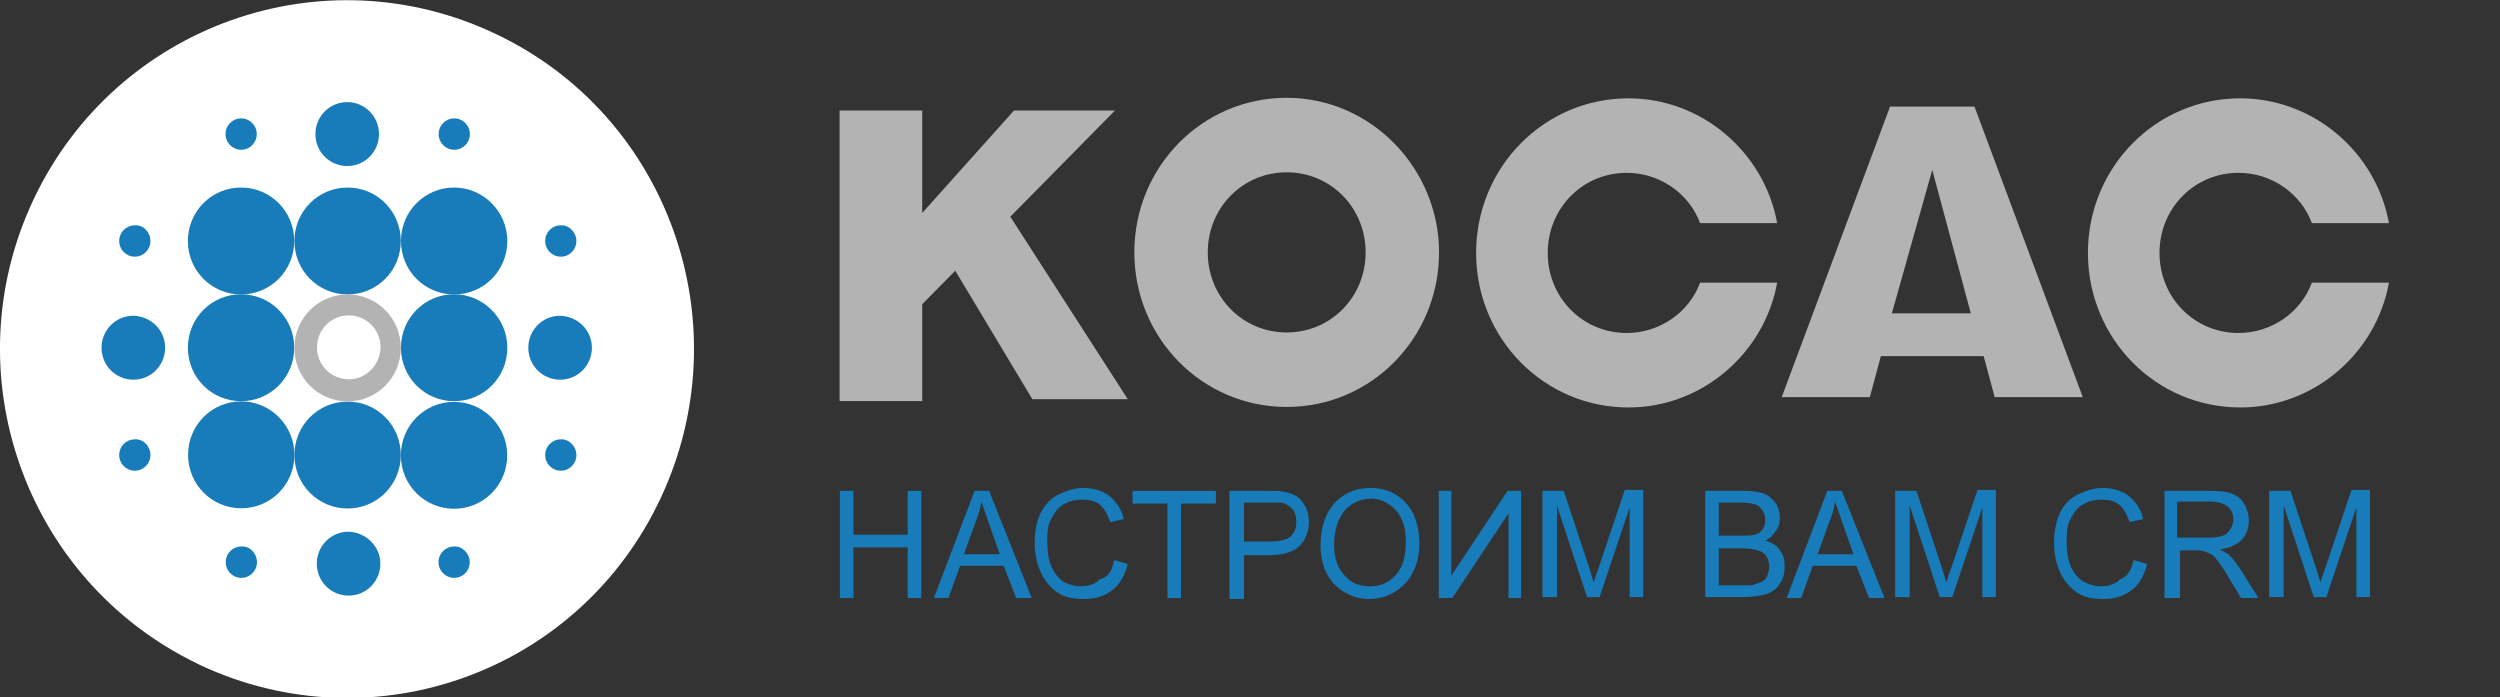
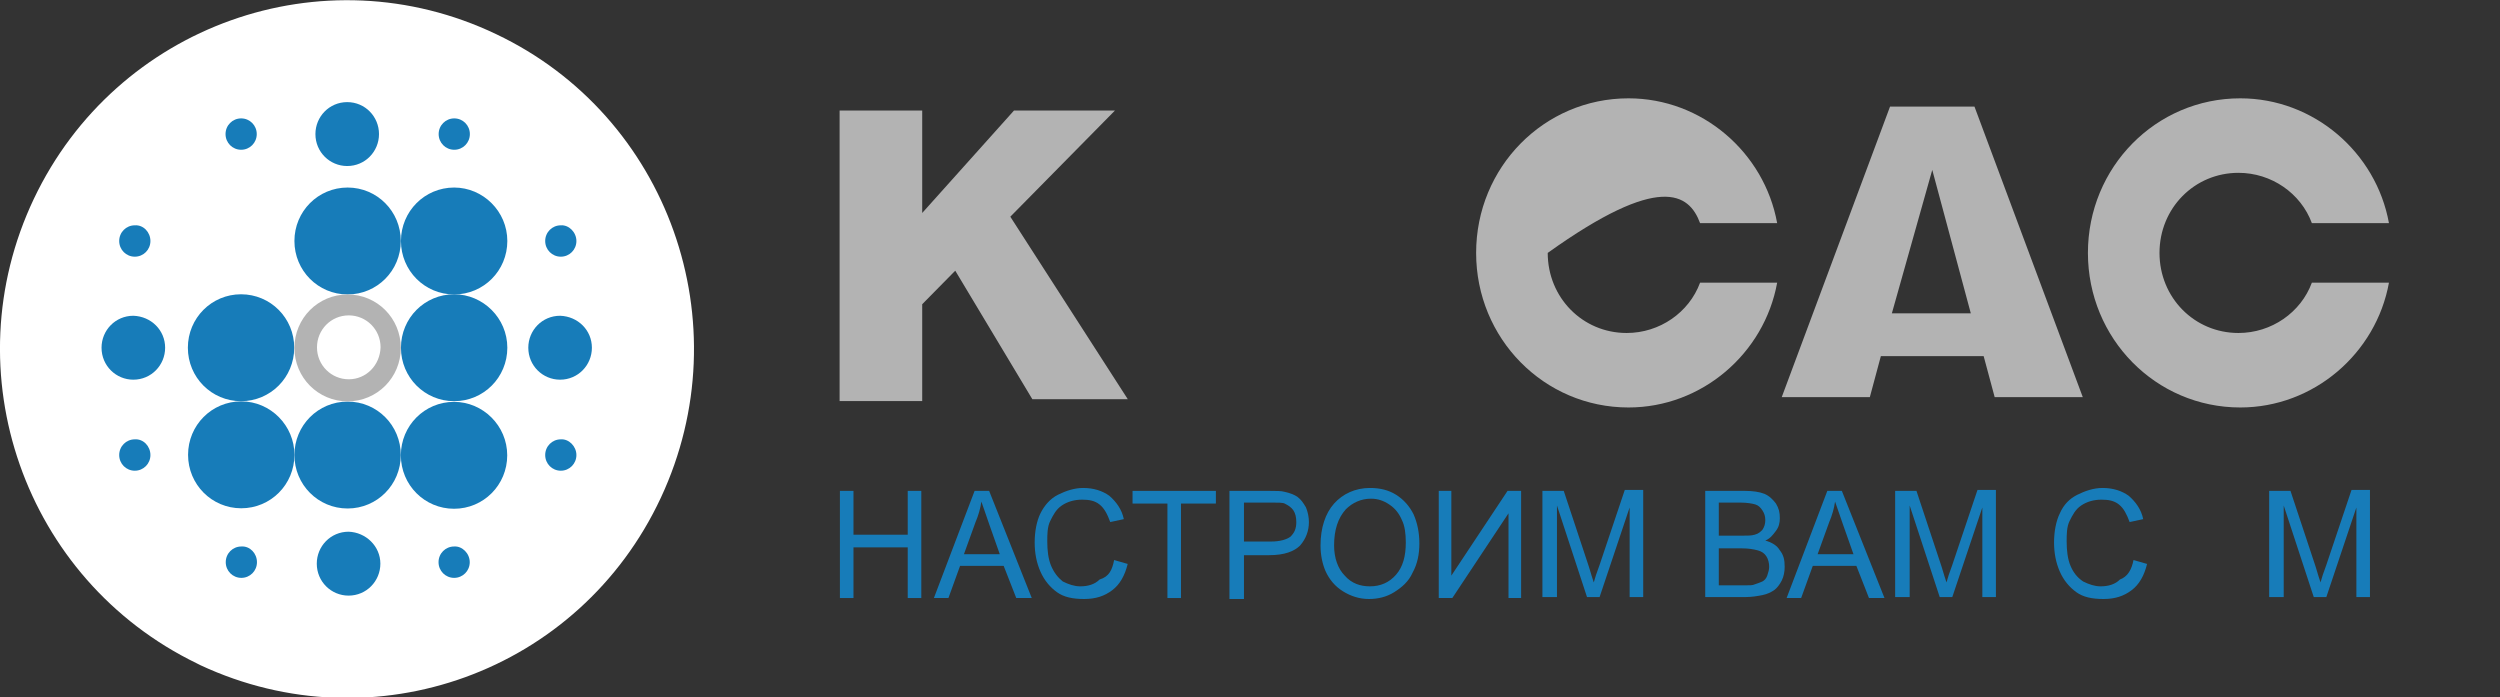
<svg xmlns="http://www.w3.org/2000/svg" width="190" height="53" viewBox="0 0 190 53" fill="none">
  <rect x="0" y="0" width="190" height="53" fill="#333333" stroke="none" />
  <g clip-path="url(#clip0)">
    <path d="M78.458 30.34H85.712L76.784 16.469L84.736 8.401H77.063L70.088 16.186V8.401H63.81V30.481H70.088V23.121L72.599 20.573L78.458 30.34Z" fill="#B3B3B3" />
    <path d="M146.852 12.913L149.781 23.812H143.782L146.852 12.913ZM150.758 27.067L151.595 30.181H158.291L150.06 8.101H143.643L135.412 30.181H142.108L142.945 27.067H150.758Z" fill="#B3B3B3" />
-     <path d="M97.789 25.267C94.441 25.267 91.79 22.578 91.79 19.181C91.79 15.784 94.441 13.095 97.789 13.095C101.137 13.095 103.788 15.784 103.788 19.181C103.788 22.578 101.137 25.267 97.789 25.267ZM97.789 7.433C91.372 7.433 86.21 12.67 86.21 19.181C86.21 25.692 91.372 30.929 97.789 30.929C104.206 30.929 109.368 25.692 109.368 19.181C109.368 12.812 104.206 7.433 97.789 7.433Z" fill="#B3B3B3" />
-     <path d="M129.205 21.485C128.368 23.75 126.136 25.307 123.625 25.307C120.277 25.307 117.627 22.618 117.627 19.221C117.627 15.824 120.277 13.135 123.625 13.135C126.136 13.135 128.368 14.691 129.205 16.956H135.064C134.088 11.578 129.345 7.473 123.765 7.473C117.348 7.473 112.186 12.71 112.186 19.221C112.186 25.732 117.348 30.968 123.765 30.968C129.345 30.968 134.088 26.864 135.064 21.485H129.205V21.485Z" fill="#B3B3B3" />
+     <path d="M129.205 21.485C128.368 23.75 126.136 25.307 123.625 25.307C120.277 25.307 117.627 22.618 117.627 19.221C126.136 13.135 128.368 14.691 129.205 16.956H135.064C134.088 11.578 129.345 7.473 123.765 7.473C117.348 7.473 112.186 12.71 112.186 19.221C112.186 25.732 117.348 30.968 123.765 30.968C129.345 30.968 134.088 26.864 135.064 21.485H129.205V21.485Z" fill="#B3B3B3" />
    <path d="M175.701 21.485C174.864 23.75 172.632 25.307 170.121 25.307C166.773 25.307 164.122 22.618 164.122 19.221C164.122 15.824 166.773 13.135 170.121 13.135C172.632 13.135 174.864 14.691 175.701 16.956H181.56C180.584 11.578 175.841 7.473 170.261 7.473C163.843 7.473 158.682 12.71 158.682 19.221C158.682 25.732 163.843 30.968 170.261 30.968C175.841 30.968 180.584 26.864 181.56 21.485H175.701V21.485Z" fill="#B3B3B3" />
    <path d="M63.833 45.45V37.307H64.864V40.638H68.988V37.307H70.019V45.45H68.988V41.6H64.864V45.45H63.833Z" fill="#177CB9" />
    <path d="M70.976 45.45L74.069 37.307H75.174L78.414 45.45H77.236L76.279 43.007H72.965L72.081 45.45H70.976ZM73.259 42.119H75.984L75.174 39.824C74.953 39.158 74.732 38.566 74.585 38.121C74.511 38.64 74.364 39.158 74.143 39.676L73.259 42.119Z" fill="#177CB9" />
    <path d="M84.674 42.563L85.705 42.859C85.484 43.747 85.116 44.413 84.527 44.858C83.938 45.302 83.275 45.524 82.391 45.524C81.507 45.524 80.845 45.376 80.329 45.006C79.814 44.636 79.372 44.117 79.077 43.451C78.782 42.785 78.635 42.045 78.635 41.23C78.635 40.416 78.782 39.602 79.077 39.01C79.372 38.418 79.814 37.9 80.403 37.603C80.992 37.307 81.655 37.085 82.317 37.085C83.127 37.085 83.79 37.307 84.306 37.677C84.821 38.121 85.263 38.714 85.41 39.454L84.379 39.676C84.159 39.084 83.938 38.64 83.569 38.344C83.201 38.047 82.759 37.974 82.244 37.974C81.655 37.974 81.139 38.121 80.697 38.418C80.255 38.714 80.034 39.158 79.814 39.602C79.593 40.046 79.593 40.638 79.593 41.156C79.593 41.823 79.666 42.489 79.887 43.007C80.108 43.525 80.403 43.895 80.771 44.191C81.213 44.413 81.655 44.562 82.097 44.562C82.686 44.562 83.201 44.413 83.569 44.043C84.306 43.821 84.527 43.303 84.674 42.563Z" fill="#177CB9" />
    <path d="M88.724 45.45V38.27H86.073V37.307H92.407V38.27H89.755V45.45H88.724V45.45Z" fill="#177CB9" />
    <path d="M93.438 45.45V37.307H96.457C96.973 37.307 97.415 37.307 97.635 37.381C98.004 37.455 98.372 37.603 98.593 37.751C98.887 37.974 99.035 38.196 99.256 38.566C99.403 38.936 99.477 39.306 99.477 39.676C99.477 40.342 99.256 40.934 98.814 41.453C98.372 41.897 97.635 42.193 96.457 42.193H94.542V45.524H93.438V45.45ZM94.542 41.156H96.604C97.267 41.156 97.783 41.008 98.077 40.786C98.372 40.49 98.519 40.194 98.519 39.676C98.519 39.306 98.445 39.01 98.298 38.788C98.151 38.566 97.93 38.418 97.635 38.27C97.488 38.196 97.12 38.196 96.678 38.196H94.542V41.156Z" fill="#177CB9" />
    <path d="M100.36 41.453C100.36 40.12 100.728 39.01 101.391 38.27C102.054 37.529 103.011 37.085 104.116 37.085C104.852 37.085 105.515 37.233 106.104 37.603C106.693 37.974 107.135 38.492 107.43 39.084C107.724 39.75 107.872 40.49 107.872 41.304C107.872 42.119 107.724 42.859 107.356 43.525C107.062 44.191 106.546 44.636 105.957 45.006C105.368 45.376 104.705 45.524 104.042 45.524C103.306 45.524 102.643 45.302 102.054 44.932C101.465 44.562 101.023 44.043 100.728 43.377C100.507 42.859 100.36 42.193 100.36 41.453ZM101.391 41.453C101.391 42.415 101.686 43.229 102.201 43.747C102.717 44.339 103.38 44.562 104.116 44.562C104.926 44.562 105.589 44.265 106.104 43.673C106.62 43.081 106.841 42.267 106.841 41.23C106.841 40.564 106.767 39.972 106.546 39.528C106.325 39.01 106.031 38.64 105.589 38.344C105.147 38.047 104.705 37.9 104.19 37.9C103.453 37.9 102.79 38.196 102.275 38.714C101.686 39.38 101.391 40.268 101.391 41.453Z" fill="#177CB9" />
    <path d="M109.345 37.307H110.302V43.747L114.573 37.307H115.604V45.45H114.647V39.01L110.376 45.45H109.345V37.307Z" fill="#177CB9" />
    <path d="M117.224 45.45V37.307H118.845L120.759 43.081C120.907 43.599 121.054 44.043 121.127 44.265C121.201 43.969 121.348 43.525 121.569 42.933L123.484 37.233H124.883V45.376H123.852V38.566L121.569 45.376H120.612L118.329 38.418V45.376H117.224V45.45Z" fill="#177CB9" />
    <path d="M129.597 45.45V37.307H132.616C133.205 37.307 133.721 37.381 134.089 37.529C134.457 37.677 134.752 37.974 134.973 38.27C135.194 38.64 135.267 38.936 135.267 39.38C135.267 39.75 135.194 40.046 134.973 40.342C134.752 40.638 134.531 40.934 134.163 41.082C134.678 41.23 135.046 41.453 135.267 41.823C135.562 42.193 135.635 42.563 135.635 43.081C135.635 43.451 135.562 43.821 135.415 44.117C135.267 44.413 135.046 44.709 134.825 44.858C134.604 45.006 134.31 45.154 133.942 45.228C133.573 45.302 133.132 45.376 132.69 45.376H129.597V45.45ZM130.628 40.712H132.321C132.763 40.712 133.132 40.712 133.353 40.638C133.647 40.564 133.794 40.416 133.942 40.268C134.089 40.046 134.163 39.824 134.163 39.528C134.163 39.232 134.089 39.01 133.942 38.788C133.794 38.566 133.647 38.418 133.426 38.344C133.205 38.27 132.763 38.196 132.248 38.196H130.628V40.712ZM130.628 44.487H132.616C132.984 44.487 133.205 44.487 133.353 44.413C133.573 44.339 133.794 44.265 133.942 44.191C134.089 44.117 134.236 43.969 134.31 43.747C134.384 43.525 134.457 43.303 134.457 43.081C134.457 42.785 134.384 42.489 134.236 42.267C134.089 42.045 133.868 41.897 133.573 41.823C133.279 41.749 132.911 41.675 132.395 41.675H130.628V44.487Z" fill="#177CB9" />
    <path d="M135.783 45.45L138.876 37.307H139.98L143.221 45.45H142.042L141.085 43.007H137.771L136.887 45.45H135.783ZM138.139 42.119H140.864L140.054 39.824C139.833 39.158 139.612 38.566 139.465 38.121C139.391 38.64 139.244 39.158 139.023 39.676L138.139 42.119Z" fill="#177CB9" />
    <path d="M144.031 45.45V37.307H145.651L147.565 43.081C147.713 43.599 147.86 44.043 147.934 44.265C148.007 43.969 148.155 43.525 148.375 42.933L150.29 37.233H151.689V45.376H150.658V38.566L148.375 45.376H147.418L145.135 38.418V45.376H144.031V45.45Z" fill="#177CB9" />
    <path d="M162.147 42.563L163.178 42.859C162.957 43.747 162.589 44.413 162 44.858C161.411 45.302 160.748 45.524 159.864 45.524C158.98 45.524 158.317 45.376 157.802 45.006C157.286 44.636 156.845 44.117 156.55 43.451C156.255 42.785 156.108 42.045 156.108 41.23C156.108 40.416 156.255 39.602 156.55 39.01C156.845 38.344 157.286 37.9 157.876 37.603C158.465 37.307 159.128 37.085 159.79 37.085C160.6 37.085 161.263 37.307 161.779 37.677C162.294 38.121 162.736 38.714 162.883 39.454L161.852 39.676C161.631 39.084 161.411 38.64 161.042 38.344C160.674 38.047 160.232 37.974 159.717 37.974C159.128 37.974 158.612 38.121 158.17 38.418C157.728 38.714 157.507 39.158 157.286 39.602C157.066 40.046 157.066 40.638 157.066 41.156C157.066 41.823 157.139 42.489 157.36 43.007C157.581 43.525 157.876 43.895 158.317 44.191C158.759 44.413 159.201 44.562 159.643 44.562C160.232 44.562 160.748 44.413 161.116 44.043C161.705 43.821 162 43.303 162.147 42.563Z" fill="#177CB9" />
-     <path d="M164.504 45.45V37.307H168.039C168.775 37.307 169.29 37.381 169.659 37.529C170.027 37.677 170.321 37.899 170.542 38.27C170.763 38.64 170.911 39.084 170.911 39.528C170.911 40.12 170.763 40.564 170.395 41.008C170.027 41.379 169.438 41.675 168.701 41.749C168.996 41.897 169.217 42.045 169.364 42.119C169.659 42.415 169.953 42.785 170.248 43.229L171.647 45.45H170.321L169.29 43.747C168.996 43.229 168.701 42.859 168.554 42.637C168.333 42.341 168.186 42.193 168.039 42.119C167.891 42.045 167.744 41.971 167.523 41.897C167.376 41.897 167.228 41.823 166.934 41.823H165.682V45.45H164.504ZM165.535 40.86H167.818C168.333 40.86 168.701 40.786 168.922 40.712C169.217 40.638 169.364 40.416 169.511 40.194C169.659 39.972 169.732 39.75 169.732 39.454C169.732 39.084 169.585 38.714 169.29 38.492C168.996 38.27 168.554 38.121 167.965 38.121H165.461V40.86H165.535Z" fill="#177CB9" />
    <path d="M172.457 45.45V37.307H174.077L175.992 43.081C176.139 43.599 176.286 44.043 176.36 44.265C176.434 43.969 176.581 43.525 176.802 42.933L178.717 37.233H180.116V45.376H179.085V38.566L176.802 45.376H175.845L173.562 38.418V45.376H172.457V45.45Z" fill="#177CB9" />
    <path fill-rule="evenodd" clip-rule="evenodd" d="M14.95 50.412C1.841 44.046 -3.682 28.279 2.577 15.103C8.837 1.927 24.523 -3.698 37.705 2.594C50.814 8.812 56.411 24.578 50.225 37.828C44.039 51.078 28.426 56.704 15.244 50.56" fill="white" />
-     <path d="M22.361 18.316C22.361 20.568 20.56 22.378 18.319 22.378C16.079 22.378 14.278 20.568 14.278 18.316C14.278 16.064 16.079 14.253 18.319 14.253C20.56 14.253 22.361 16.064 22.361 18.316Z" fill="#177CB9" />
    <path d="M30.459 18.316C30.459 20.568 28.658 22.378 26.418 22.378C24.177 22.378 22.376 20.568 22.376 18.316C22.376 16.064 24.177 14.253 26.418 14.253C28.658 14.253 30.459 16.064 30.459 18.316Z" fill="#177CB9" />
    <path d="M38.557 18.316C38.557 20.568 36.756 22.378 34.515 22.378C32.275 22.378 30.473 20.568 30.473 18.316C30.473 16.064 32.275 14.253 34.515 14.253C36.712 14.253 38.557 16.064 38.557 18.316Z" fill="#177CB9" />
    <path d="M30.459 34.582C30.459 36.834 28.658 38.645 26.418 38.645C24.177 38.645 22.376 36.834 22.376 34.582C22.376 32.33 24.177 30.52 26.418 30.52C28.658 30.52 30.459 32.33 30.459 34.582Z" fill="#177CB9" />
    <path d="M22.377 34.566C22.377 36.819 20.576 38.629 18.335 38.629C16.095 38.629 14.293 36.819 14.293 34.566C14.293 32.315 16.095 30.504 18.335 30.504C20.576 30.504 22.377 32.359 22.377 34.566Z" fill="#177CB9" />
    <path d="M38.549 34.604C38.549 36.856 36.748 38.666 34.508 38.666C32.267 38.666 30.466 36.856 30.466 34.604C30.466 32.352 32.267 30.541 34.508 30.541C36.704 30.541 38.549 32.352 38.549 34.604Z" fill="#177CB9" />
    <path d="M44.984 26.427C44.984 27.752 43.929 28.856 42.567 28.856C41.249 28.856 40.151 27.796 40.151 26.427C40.151 25.102 41.206 23.998 42.567 23.998C43.929 24.043 44.984 25.102 44.984 26.427Z" fill="#177CB9" />
    <path d="M28.804 10.19C28.804 11.515 27.75 12.618 26.388 12.618C25.07 12.618 23.972 11.559 23.972 10.19C23.972 8.865 25.026 7.761 26.388 7.761C27.75 7.761 28.804 8.865 28.804 10.19Z" fill="#177CB9" />
    <path d="M12.55 26.427C12.55 27.752 11.495 28.856 10.133 28.856C8.816 28.856 7.717 27.796 7.717 26.427C7.717 25.102 8.772 23.998 10.133 23.998C11.495 24.043 12.55 25.102 12.55 26.427Z" fill="#177CB9" />
    <path d="M11.432 18.316C11.432 18.978 10.904 19.508 10.245 19.508C9.587 19.508 9.059 18.978 9.059 18.316C9.059 17.654 9.587 17.124 10.245 17.124C10.904 17.079 11.432 17.654 11.432 18.316Z" fill="#177CB9" />
    <path d="M11.432 34.582C11.432 35.244 10.904 35.774 10.245 35.774C9.587 35.774 9.059 35.244 9.059 34.582C9.059 33.92 9.587 33.39 10.245 33.39C10.904 33.346 11.432 33.92 11.432 34.582Z" fill="#177CB9" />
    <path d="M19.529 42.726C19.529 43.388 19.002 43.918 18.343 43.918C17.684 43.918 17.157 43.388 17.157 42.726C17.157 42.063 17.684 41.533 18.343 41.533C19.002 41.489 19.529 42.063 19.529 42.726Z" fill="#177CB9" />
    <path d="M35.701 42.726C35.701 43.388 35.174 43.918 34.515 43.918C33.856 43.918 33.329 43.388 33.329 42.726C33.329 42.063 33.856 41.533 34.515 41.533C35.13 41.489 35.701 42.063 35.701 42.726Z" fill="#177CB9" />
    <path d="M43.807 34.582C43.807 35.244 43.28 35.774 42.621 35.774C41.962 35.774 41.435 35.244 41.435 34.582C41.435 33.92 41.962 33.39 42.621 33.39C43.236 33.346 43.807 33.92 43.807 34.582Z" fill="#177CB9" />
    <path d="M43.807 18.316C43.807 18.978 43.28 19.508 42.621 19.508C41.962 19.508 41.435 18.978 41.435 18.316C41.435 17.654 41.962 17.124 42.621 17.124C43.236 17.079 43.807 17.654 43.807 18.316Z" fill="#177CB9" />
    <path d="M35.71 10.19C35.71 10.852 35.183 11.382 34.524 11.382C33.865 11.382 33.338 10.852 33.338 10.19C33.338 9.528 33.865 8.998 34.524 8.998C35.183 8.998 35.71 9.528 35.71 10.19Z" fill="#177CB9" />
    <path d="M19.513 10.19C19.513 10.852 18.986 11.382 18.327 11.382C17.668 11.382 17.141 10.852 17.141 10.19C17.141 9.528 17.668 8.998 18.327 8.998C18.986 8.998 19.513 9.528 19.513 10.19Z" fill="#177CB9" />
    <path d="M28.908 42.838C28.908 44.163 27.854 45.267 26.492 45.267C25.174 45.267 24.075 44.207 24.075 42.838C24.075 41.514 25.13 40.41 26.492 40.41C27.81 40.454 28.908 41.514 28.908 42.838Z" fill="#177CB9" />
    <path d="M38.557 26.427C38.557 28.679 36.756 30.49 34.515 30.49C32.275 30.49 30.473 28.679 30.473 26.427C30.473 24.175 32.275 22.365 34.515 22.365C36.712 22.365 38.557 24.175 38.557 26.427Z" fill="#177CB9" />
    <path d="M22.361 26.427C22.361 28.679 20.56 30.49 18.319 30.49C16.079 30.49 14.278 28.679 14.278 26.427C14.278 24.175 16.079 22.365 18.319 22.365C20.56 22.365 22.361 24.175 22.361 26.427Z" fill="#177CB9" />
    <path d="M26.507 28.826C25.189 28.826 24.091 27.766 24.091 26.397C24.091 25.073 25.145 23.969 26.507 23.969C27.825 23.969 28.923 25.029 28.923 26.397C28.879 27.766 27.825 28.826 26.507 28.826ZM26.419 22.379C24.179 22.379 22.377 24.189 22.377 26.442C22.377 28.694 24.179 30.504 26.419 30.504C28.66 30.504 30.461 28.694 30.461 26.442C30.461 24.189 28.66 22.379 26.419 22.379Z" fill="#B3B3B3" />
  </g>
  <defs>
    <clipPath id="clip0">
      <rect width="190" height="53" fill="white" />
    </clipPath>
  </defs>
</svg>